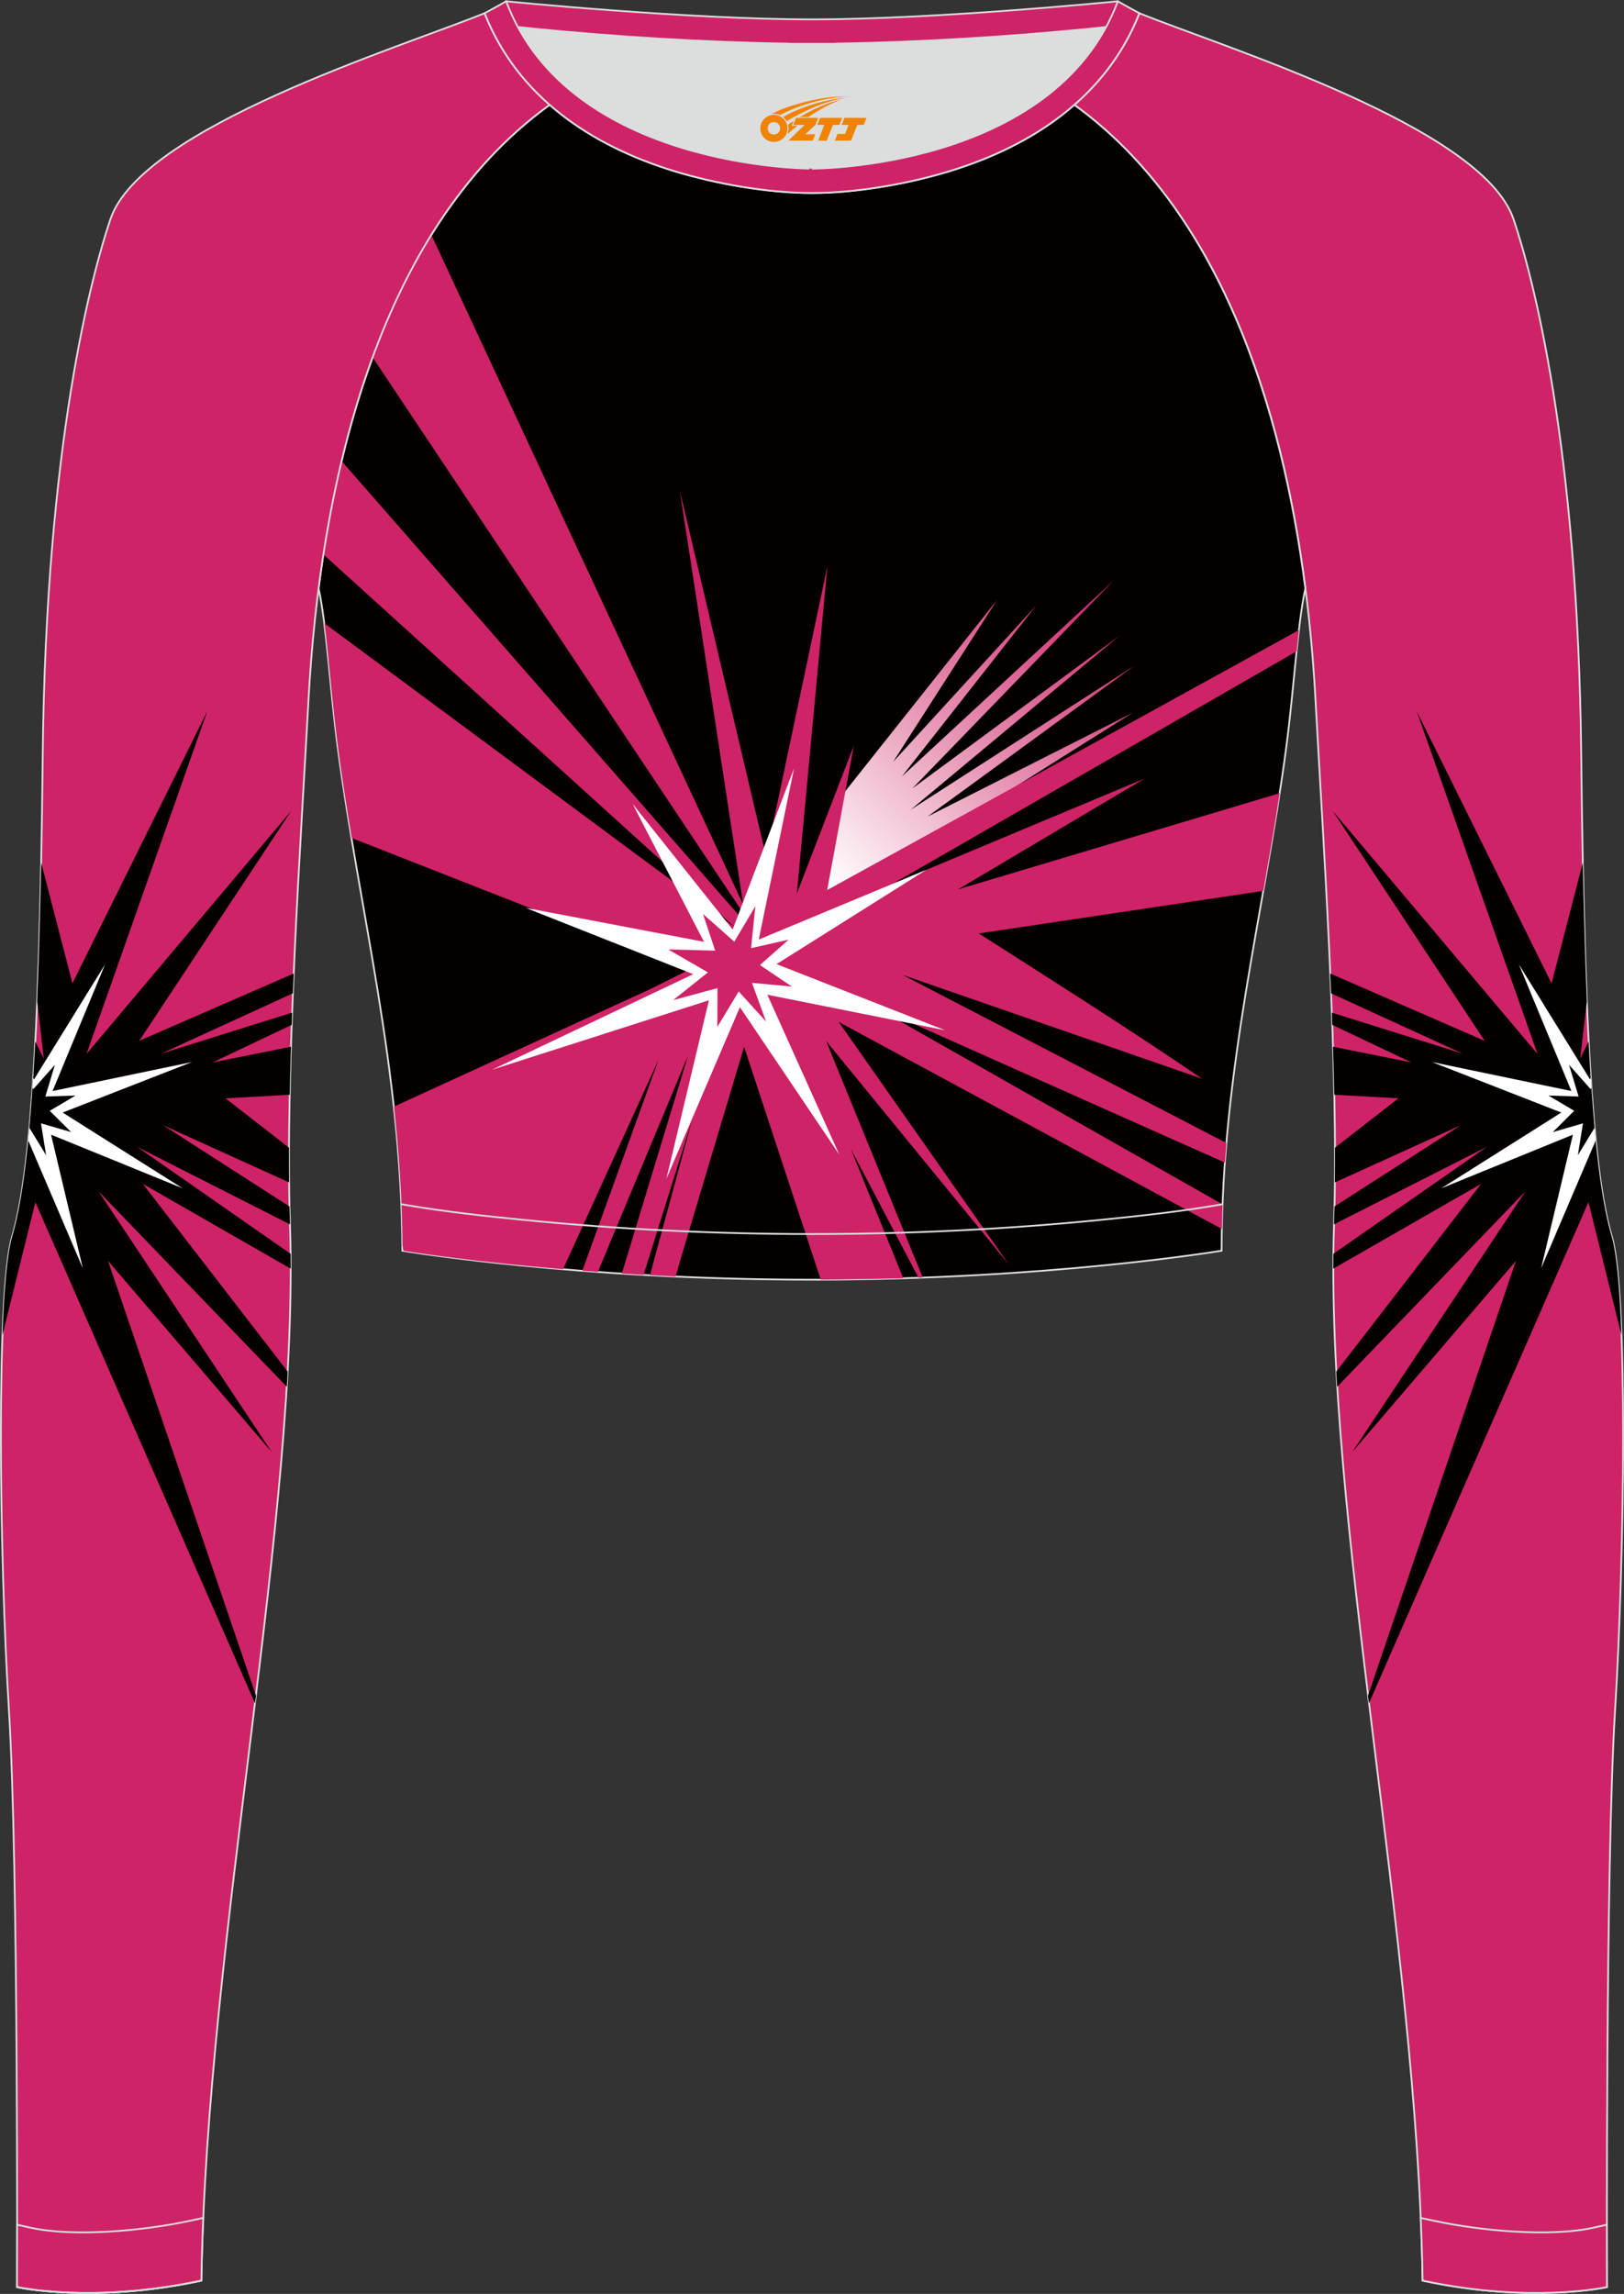
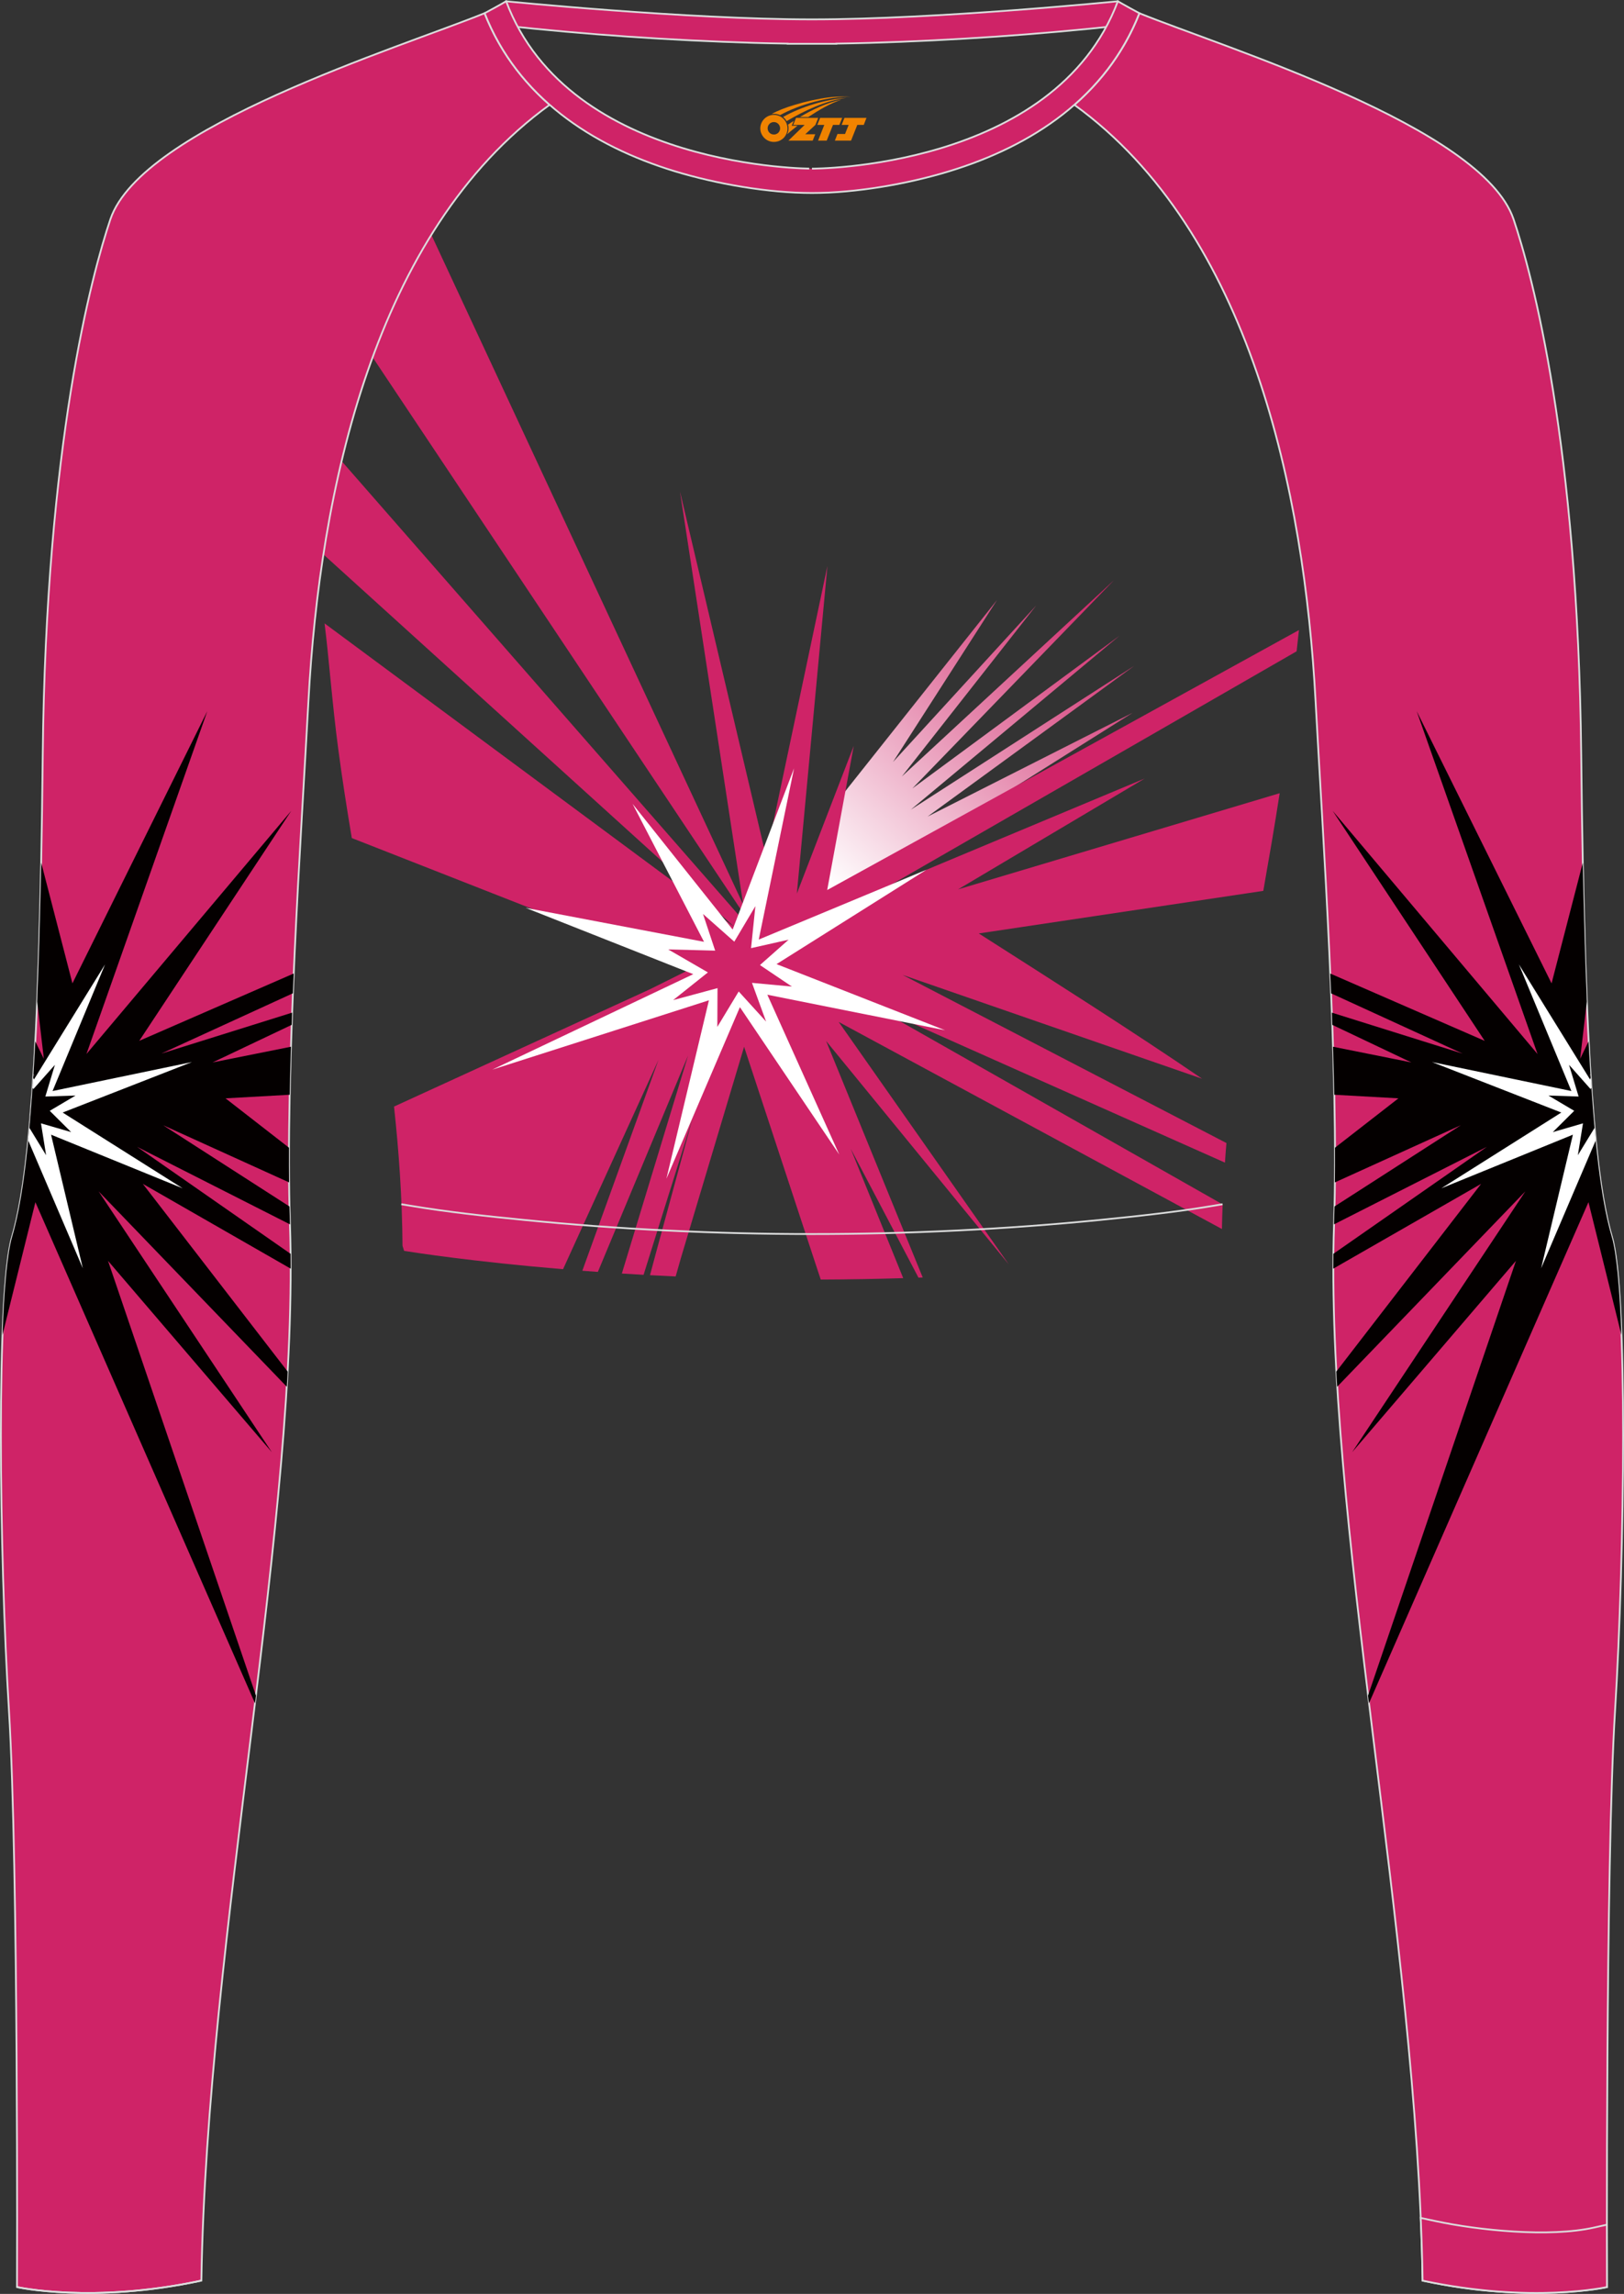
<svg xmlns="http://www.w3.org/2000/svg" version="1.1" id="图层_1" x="0px" y="0px" width="367.03px" height="518.23px" viewBox="0 0 367.03 518.23" enable-background="new 0 0 367.03 518.23" xml:space="preserve">
  <rect x="0" y="0" width="367.03" height="518.23" fill="#333333" stroke="none" />
  <g>
-     <path fill-rule="evenodd" clip-rule="evenodd" fill="#DCDDDD" d="M113.76,2.85c0,0,45.04,4.28,69.79,4.28s70.34-3.09,70.34-3.09   S241.33,40.8,183.46,40.8C125.59,40.79,113.76,2.85,113.76,2.85z" />
    <path fill-rule="evenodd" clip-rule="evenodd" fill="#CF2367" stroke="#DCDDDD" stroke-width="0.4" stroke-miterlimit="22.926" d="   M258.74,5.16l-5.47,0.6c-18.61,2.04-37.83,3.37-56.53,3.92c-2.57,0.08-5.14,0.13-7.72,0.17v0.04h-11.01V9.85   c-2.57-0.04-5.14-0.09-7.72-0.17c-18.7-0.55-37.91-1.88-56.53-3.92l-5.47-0.6l6.07-4.87c0,0,40.87,4.09,69.14,4.09   s69.11-4.09,69.11-4.09L258.74,5.16z" />
    <path fill-rule="evenodd" clip-rule="evenodd" fill="#CF2367" stroke="#DCDDDD" stroke-width="0.4" stroke-miterlimit="22.926" d="   M342.07,49.53c4.19,12.38,14.56,50.77,15.29,121.02s3.28,96.45,6.92,108.83s2.91,71.7,0.73,107.01   c-2.18,35.3-1.82,130.3-1.82,130.3s-17.11,3.82-41.67-1.46c-1.26-78.2-22.24-172.66-20.02-238.76c1.17-34.86-2.6-88.69-4.18-118.11   c-2.53-47.15-14.73-105.86-54.5-134.67v-0.01c6.29-5.51,11.4-12.33,14.69-20.69C276.77,10.8,335.02,28.67,342.07,49.53z" />
    <g>
      <path fill-rule="evenodd" clip-rule="evenodd" fill="#040000" d="M357.12,239.2l1.51-12.93c-0.37-9-0.68-19.37-0.91-31.38    l-7.06,27.27l-30.48-61.49l27.31,77.45l-46.3-54.94l34.36,51.97l-34.91-15.21c0.07,1.49,0.13,2.98,0.19,4.47l29.73,13.62    L301,228.77l0.1,2.76l17.88,8.49l-17.72-3.55c0.12,3.66,0.21,7.28,0.29,10.85l14.5,0.81c-4.77,3.71-9.56,7.42-14.34,11.15    c0.01,2.67,0.01,5.29-0.02,7.84l28.47-12.92l-28.56,18.36c-0.03,1.33-0.07,2.63-0.11,3.91v0.13l34.56-17.52l-34.71,24.18    c-0.01,1.11-0.02,2.23-0.02,3.35l33.42-19.16L302,309.87c0.06,1.13,0.13,2.27,0.2,3.42l42.53-44.14l-39.14,58.92l37.02-43.23    l-33.44,98.23l0.21,1.75L359,271.59l7.44,29.99c-0.38-10.4-1.08-18.46-2.19-22.21c-1.95-6.64-3.59-17.26-4.8-36.53l-0.42,0.17    l0.42-0.25c-0.15-2.36-0.29-4.86-0.43-7.49L357.12,239.2z" />
      <g>
        <path fill-rule="evenodd" clip-rule="evenodd" fill="#FFFFFF" d="M343.28,217.88l11.86,28.6l-31.5-6.55l29.22,11.41l-27.11,17.11     l29.73-12.11l-7.18,30.18l12.34-28.88c-0.41-4.1-0.78-8.77-1.13-14.12l-0.17,0.32L343.28,217.88z" />
        <path fill-rule="evenodd" clip-rule="evenodd" fill="#040000" d="M354.61,240.56l2.16,7.16l-6.82-0.22l5.83,3.45l-4.84,4.81     l6.82-1.98l-1.16,7.2l3.75-6.14l0.03,0.03c-0.25-2.78-0.49-5.8-0.71-9.1l-0.2,0.26L354.61,240.56z" />
      </g>
    </g>
-     <path fill-rule="evenodd" clip-rule="evenodd" fill="#040000" stroke="#DCDDDD" stroke-width="0.4" stroke-miterlimit="22.926" d="   M72.01,132.93L72.01,132.93c1.86,8.67,2.5,22.24,4.37,36.34c4.92,36.95,14.4,72.23,14.55,113.28c0,0,38.98,6.55,92.58,6.55   s92.58-6.55,92.58-6.55c0-40.87,9.62-76.33,14.55-113.28c1.88-14.1,2.51-27.66,4.37-36.34c-5.31-41.2-19.32-85.35-52.11-109.17   l-0.1-0.07c-7.94,6.95-17.78,11.81-28.28,15.01c-9.35,2.85-21.14,4.92-31.01,4.91c-9.87,0.01-21.66-2.05-31.01-4.91   c-10.51-3.21-20.34-8.07-28.28-15.01l-0.09,0.07l0,0l-0.02,0.01c-0.57,0.41-1.13,0.83-1.69,1.26l-0.55,0.43   c-0.37,0.29-0.74,0.57-1.1,0.86c-0.22,0.18-0.44,0.36-0.67,0.54c-0.34,0.27-0.67,0.55-1,0.83l-0.63,0.53   c-0.36,0.31-0.71,0.62-1.07,0.93c-0.18,0.15-0.35,0.31-0.53,0.46c-0.52,0.46-1.03,0.93-1.53,1.4l-0.26,0.25   c-0.42,0.4-0.84,0.8-1.26,1.21l-0.53,0.52c-0.33,0.33-0.67,0.66-0.99,1l-0.52,0.53c-0.32,0.33-0.64,0.67-0.96,1.01l-0.54,0.58   c-0.33,0.36-0.66,0.72-0.99,1.09l-0.42,0.47c-0.46,0.51-0.91,1.03-1.35,1.56l-0.37,0.45c-0.34,0.4-0.67,0.8-1,1.21l-0.46,0.57   c-0.29,0.36-0.57,0.71-0.85,1.07l-0.51,0.65c-0.29,0.38-0.58,0.76-0.87,1.15l-0.39,0.51c-0.33,0.45-0.66,0.9-0.99,1.36l-0.3,0.41   c-0.4,0.56-0.8,1.13-1.19,1.69l-0.4,0.6c-0.26,0.38-0.52,0.77-0.78,1.15l-0.49,0.74c-0.24,0.36-0.47,0.73-0.7,1.09l-0.44,0.7   c-0.25,0.4-0.49,0.8-0.74,1.2l-0.4,0.65c-0.3,0.49-0.59,0.98-0.88,1.48l-0.2,0.34l0,0l-0.18,0.32c-0.29,0.51-0.58,1.02-0.87,1.53   l-0.37,0.66c-0.23,0.41-0.46,0.83-0.68,1.25l-0.39,0.73l-0.63,1.21l-0.39,0.75c-0.22,0.44-0.44,0.88-0.66,1.32l-0.31,0.62   c-0.31,0.63-0.62,1.25-0.91,1.89l-0.35,0.74l-0.56,1.2l-0.42,0.92l-0.49,1.09l-0.39,0.88l-0.51,1.19l-0.35,0.83l-0.53,1.28   l-0.31,0.76c-0.27,0.65-0.53,1.31-0.78,1.97l-0.25,0.64l-0.53,1.38l-0.35,0.94l-0.4,1.09l-0.37,1.02l-0.39,1.1l-0.32,0.92   c-0.15,0.44-0.3,0.89-0.45,1.33l-0.41,1.23c-0.16,0.5-0.33,1-0.49,1.51l-0.34,1.09l-0.3,0.98l-0.34,1.11l-0.3,0.99l-0.34,1.16   l-0.28,0.98l-0.31,1.09l-0.32,1.16c-0.17,0.64-0.35,1.28-0.51,1.92l-0.27,1.02l-0.31,1.22l-0.21,0.85l-0.3,1.22l-0.25,1.04   l-0.24,1.02l-0.29,1.27l-0.21,0.92l-0.02,0.08c-0.14,0.65-0.29,1.29-0.43,1.94l-0.21,1.01l-0.23,1.09l-0.24,1.2l-0.19,0.95   l-0.23,1.18l-0.19,0.98l-0.23,1.2l-0.18,1l-0.19,1.08l-0.01,0.04c-0.11,0.65-0.23,1.3-0.34,1.95l-0.22,1.3l-0.14,0.86l-0.18,1.13   l-0.16,1.06l-0.18,1.21l-0.12,0.81l-0.18,1.25l-0.14,1l-0.15,1.1C72.18,131.64,72.09,132.28,72.01,132.93z" />
    <linearGradient id="SVGID_1_" gradientUnits="userSpaceOnUse" x1="252.009" y1="1033.816" x2="190.872" y2="1101.016" gradientTransform="matrix(1 0 0 1 0 -898)">
      <stop offset="0" style="stop-color:#CF2367" />
      <stop offset="1" style="stop-color:#FFFFFF" />
    </linearGradient>
    <polygon fill-rule="evenodd" clip-rule="evenodd" fill="url(#SVGID_1_)" points="190.43,179.51 185.26,203.52 192.14,201.21    256,161.02 209.63,184.48 256.36,150.41 205.84,182.92 253.04,143.6 206.2,178.12 251.79,131.05 203.83,175.41 234.2,136.77    201.83,172.14 225.33,135.55  " />
    <path fill-rule="evenodd" clip-rule="evenodd" fill="#CF2367" d="M167.97,204.38l-14.29-93.33l19.46,82.44L187,127.86l-6.91,74.01   l12.86-33.36l-6,32.56l106.62-58.73c-0.18,1.54-0.36,3.14-0.53,4.8l-91.45,52.61l57.11-23.87l-42.17,25.04l72.68-21.72   c-1.13,7.37-2.41,14.7-3.7,22.06l-64.3,9.62c16.87,10.78,33.95,21.56,50.47,32.82L204,220.25l73.18,37.98   c-0.13,1.47-0.24,2.94-0.34,4.42l-79.74-35.51l79.22,44.95c-0.07,1.84-0.13,3.7-0.16,5.56l-86.61-46.78l38.44,54.77l-41.28-50.46   l21.83,53.42l-0.96,0.04l-15.32-29.14l11.87,29.25c-5.97,0.18-12.19,0.3-18.64,0.32l-1.08-3.26l-16.24-49.33l-14.3,47.78   l-1.17,4.11c-1.97-0.09-3.9-0.19-5.8-0.29l1.45-5.4l8.1-29.78l-11,35.1c-1.67-0.09-3.3-0.19-4.91-0.29l14.96-49.23l-20.38,48.86   c-1.19-0.09-2.36-0.17-3.51-0.26l17.21-47.64l-21.57,47.29c-20.4-1.71-33.65-3.77-35.92-4.14l-0.36-1.15   c-0.08-10.83-0.81-21.27-1.92-31.45l57.79-26.48l9.13-4.54l-7.26-2.48l-69.2-27.16c-1.12-6.67-2.17-13.35-3.06-20.08   c-1.38-10.33-2.08-20.38-3.1-28.42l92.67,68.62L73.15,125.3l0.11-0.74l0.18-1.13l0.14-0.86l0.22-1.3c0.11-0.65,0.22-1.3,0.34-1.95   l0.01-0.04l0.19-1.08l0.18-1l0.23-1.2l0.19-0.98l0.23-1.18l0.19-0.95l0.24-1.2l0.23-1.09l0.21-1.01c0.14-0.65,0.28-1.3,0.43-1.94   l0.02-0.08l0.21-0.92l0.29-1.27l0.24-1.02l0.03-0.13L167.18,207l0.58-1.02L84.22,80.72l0.14-0.39l0.35-0.94l0.53-1.38l0.25-0.64   c0.26-0.66,0.52-1.32,0.78-1.97l0.31-0.76l0.53-1.28l0.35-0.83l0.51-1.19l0.39-0.88l0.49-1.09l0.42-0.92l0.56-1.2l0.35-0.74   c0.3-0.63,0.61-1.26,0.91-1.89L91.4,64c0.22-0.44,0.44-0.88,0.66-1.32l0.39-0.75l0.63-1.21L93.47,60c0.22-0.42,0.45-0.83,0.68-1.25   l0.37-0.66c0.29-0.51,0.58-1.02,0.87-1.53l0.18-0.32l0,0l0.2-0.34c0.29-0.5,0.58-0.99,0.88-1.48l0.4-0.65l0.44-0.71L167.97,204.38z   " />
    <polygon fill-rule="evenodd" clip-rule="evenodd" fill="#FFFFFF" points="179.46,173.57 171.48,212.26 209.38,196.49 175.5,217.81    213.59,232.75 173.42,224.72 189.67,260.82 167.22,227.53 150.61,266.29 160.22,225.98 111.27,241.64 156.68,220.08 118.8,205.1    159.11,212.77 142.97,181.61 165.58,210  " />
    <polygon fill-rule="evenodd" clip-rule="evenodd" fill="#CF2367" points="170.72,204.71 169.74,214.2 178.23,212.29 171.75,218.02    178.97,222.88 169.95,222.04 173.14,230.79 166.95,223.99 162.12,231.99 162.16,223.23 152.13,225.94 159.99,219.68 151.02,214.49    161.63,214.76 158.88,206.48 165.95,212.74  " />
    <path fill-rule="evenodd" clip-rule="evenodd" fill="#CF2367" stroke="#DCDDDD" stroke-width="0.4" stroke-miterlimit="22.926" d="   M24.95,49.53C20.77,61.9,10.39,100.3,9.66,170.55C8.94,240.79,6.39,267,2.75,279.37c-3.64,12.38-2.91,71.7-0.73,107.01   c2.18,35.3,1.82,130.3,1.82,130.3s17.11,3.82,41.67-1.46c1.26-78.2,22.24-172.66,20.02-238.76c-1.17-34.86,2.6-88.69,4.18-118.11   c2.53-47.15,14.73-105.86,54.5-134.67v-0.01c-6.29-5.51-11.39-12.33-14.69-20.69C90.26,10.8,32.01,28.67,24.95,49.53z" />
    <g>
      <path fill-rule="evenodd" clip-rule="evenodd" fill="#040000" d="M9.91,239.2L8.4,226.26c0.37-9,0.68-19.37,0.91-31.38l7.06,27.27    l30.48-61.49l-27.31,77.45l46.29-54.94l-34.36,51.97l34.91-15.21c-0.07,1.49-0.13,2.98-0.19,4.47l-29.73,13.62l29.56-9.25    l-0.1,2.76l-17.88,8.49l17.72-3.55c-0.12,3.66-0.21,7.28-0.29,10.85l-14.5,0.81c4.77,3.71,9.56,7.42,14.34,11.15    c-0.01,2.67-0.01,5.29,0.02,7.84L36.86,254.2l28.56,18.36c0.03,1.33,0.07,2.63,0.11,3.91v0.13l-34.56-17.52l34.71,24.18    c0.01,1.11,0.02,2.23,0.02,3.35l-33.42-19.16l32.74,42.42c-0.06,1.13-0.13,2.27-0.2,3.42l-42.53-44.14l39.14,58.92l-37.02-43.23    l33.44,98.23l-0.21,1.75L8,271.6l-7.44,29.99c0.38-10.4,1.08-18.46,2.19-22.21c1.95-6.64,3.59-17.26,4.8-36.53l0.42,0.17    l-0.42-0.25c0.15-2.36,0.29-4.86,0.43-7.49L9.91,239.2z" />
      <g>
        <path fill-rule="evenodd" clip-rule="evenodd" fill="#FFFFFF" d="M23.74,217.88l-11.86,28.6l31.5-6.55l-29.22,11.41l27.11,17.11     l-29.73-12.11l7.18,30.18L6.38,257.66c0.41-4.1,0.78-8.77,1.13-14.12l0.17,0.32L23.74,217.88z" />
        <path fill-rule="evenodd" clip-rule="evenodd" fill="#040000" d="M12.41,240.56l-2.16,7.16l6.82-0.22l-5.83,3.45l4.84,4.81     l-6.82-1.98l1.16,7.2l-3.75-6.14l-0.03,0.03c0.25-2.78,0.49-5.8,0.71-9.1l0.2,0.26L12.41,240.56z" />
      </g>
    </g>
-     <path fill-rule="evenodd" clip-rule="evenodd" fill="#CF2367" stroke="#DCDDDD" stroke-width="0.4" stroke-miterlimit="22.926" d="   M3.86,502.59c0,8.69-0.02,14.09-0.02,14.09s17.11,3.82,41.67-1.46c0.08-4.67,0.22-9.39,0.43-14.16l-3.32,0.71   c-9.81,2.11-25.74,3.72-35.8,1.48L3.86,502.59z" />
    <path fill="none" stroke="#DCDDDD" stroke-width="0.4" stroke-miterlimit="22.926" d="M3.84,516.68c0,0,17.11,3.82,41.67-1.46" />
    <path fill-rule="evenodd" clip-rule="evenodd" fill="#CF2367" stroke="#DCDDDD" stroke-width="0.4" stroke-miterlimit="22.926" d="   M363.16,502.59c0,8.69,0.02,14.09,0.02,14.09s-17.11,3.82-41.67-1.46c-0.07-4.67-0.22-9.39-0.43-14.16l3.32,0.71   c9.81,2.11,25.74,3.72,35.8,1.48L363.16,502.59z" />
    <path fill-rule="evenodd" clip-rule="evenodd" fill="#CF2367" stroke="#DCDDDD" stroke-width="0.4" stroke-miterlimit="22.926" d="   M114.39,0.29c0,0-1.72,1.01-4.86,2.69c7.44,18.9,24.13,29.96,42.97,35.71c9.36,2.85,21.14,4.92,31.02,4.91   c9.87,0.01,21.66-2.05,31.01-4.91c18.84-5.75,35.53-16.81,42.97-35.71c-3.14-1.68-4.86-2.69-4.86-2.69   c-14.32,38.03-69.13,37.81-69.13,37.81S128.71,38.33,114.39,0.29z" />
    <path fill="none" stroke="#DCDDDD" stroke-width="0.4" stroke-miterlimit="22.926" d="M276.3,272.05l-1.93,0.33   c-8.4,1.42-17.16,2.36-25.63,3.21c-21.64,2.15-43.49,3.2-65.23,3.2c-21.73,0-43.55-1.05-65.17-3.2   c-8.49-0.84-17.27-1.79-25.69-3.21l-1.96-0.33" />
  </g>
  <g id="图层_x0020_1">
    <path fill="#F08300" d="M172.01,30.03c0.416,1.136,1.472,1.984,2.752,2.032c0.144,0,0.304,0,0.448-0.016h0.016   c0.016,0,0.064,0,0.128-0.016c0.032,0,0.048-0.016,0.08-0.016c0.064-0.016,0.144-0.032,0.224-0.048c0.016,0,0.016,0,0.032,0   c0.192-0.048,0.4-0.112,0.576-0.208c0.192-0.096,0.4-0.224,0.608-0.384c0.672-0.56,1.104-1.408,1.104-2.352   c0-0.224-0.032-0.448-0.08-0.672l0,0C177.85,28.15,177.8,27.98,177.72,27.8C177.25,26.71,176.17,25.95,174.9,25.95C173.21,25.95,171.83,27.32,171.83,29.02C171.83,29.37,171.89,29.71,172.01,30.03L172.01,30.03L172.01,30.03z M176.31,29.05L176.31,29.05C176.28,29.83,175.62,30.43,174.84,30.39C174.05,30.36,173.46,29.71,173.49,28.92c0.032-0.784,0.688-1.376,1.472-1.344   C175.73,27.61,176.34,28.28,176.31,29.05L176.31,29.05z" />
    <polygon fill="#F08300" points="190.34,26.63 ,189.7,28.22 ,188.26,28.22 ,186.84,31.77 ,184.89,31.77 ,186.29,28.22 ,184.71,28.22    ,185.35,26.63" />
-     <path fill="#F08300" d="M192.31,21.9c-1.008-0.096-3.024-0.144-5.056,0.112c-2.416,0.304-5.152,0.912-7.616,1.664   C177.59,24.28,175.72,25,174.37,25.77C174.57,25.74,174.76,25.72,174.95,25.72c0.48,0,0.944,0.112,1.36,0.288   C180.41,23.69,187.61,21.64,192.31,21.9L192.31,21.9L192.31,21.9z" />
+     <path fill="#F08300" d="M192.31,21.9c-1.008-0.096-3.024-0.144-5.056,0.112c-2.416,0.304-5.152,0.912-7.616,1.664   C177.59,24.28,175.72,25,174.37,25.77C174.57,25.74,174.76,25.72,174.95,25.72c0.48,0,0.944,0.112,1.36,0.288   C180.41,23.69,187.61,21.64,192.31,21.9L192.31,21.9z" />
    <path fill="#F08300" d="M177.78,27.37c4-2.368,8.88-4.672,13.488-5.248c-4.608,0.288-10.224,2-14.288,4.304   C177.3,26.68,177.57,27,177.78,27.37C177.78,27.37,177.78,27.37,177.78,27.37z" />
    <polygon fill="#F08300" points="195.83,26.63 ,195.21,28.22 ,193.75,28.22 ,192.34,31.77 ,191.88,31.77 ,190.37,31.77 ,188.68,31.77    ,189.27,30.27 ,190.98,30.27 ,191.8,28.22 ,190.21,28.22 ,190.85,26.63" />
    <polygon fill="#F08300" points="184.92,26.63 ,184.28,28.22 ,181.99,30.33 ,184.25,30.33 ,183.67,31.77 ,178.18,31.77 ,181.85,28.22    ,179.27,28.22 ,179.91,26.63" />
    <path fill="#F08300" d="M190.2,22.49c-3.376,0.752-6.464,2.192-9.424,3.952h1.888C185.09,24.87,187.43,23.44,190.2,22.49z    M179.4,27.31C178.77,27.69,178.71,27.74,178.1,28.15c0.064,0.256,0.112,0.544,0.112,0.816c0,0.496-0.112,0.976-0.32,1.392   c0.176-0.16,0.32-0.304,0.432-0.4c0.272-0.24,0.768-0.64,1.6-1.296l0.32-0.256H178.92l0,0L179.4,27.31L179.4,27.31L179.4,27.31z" />
  </g>
</svg>